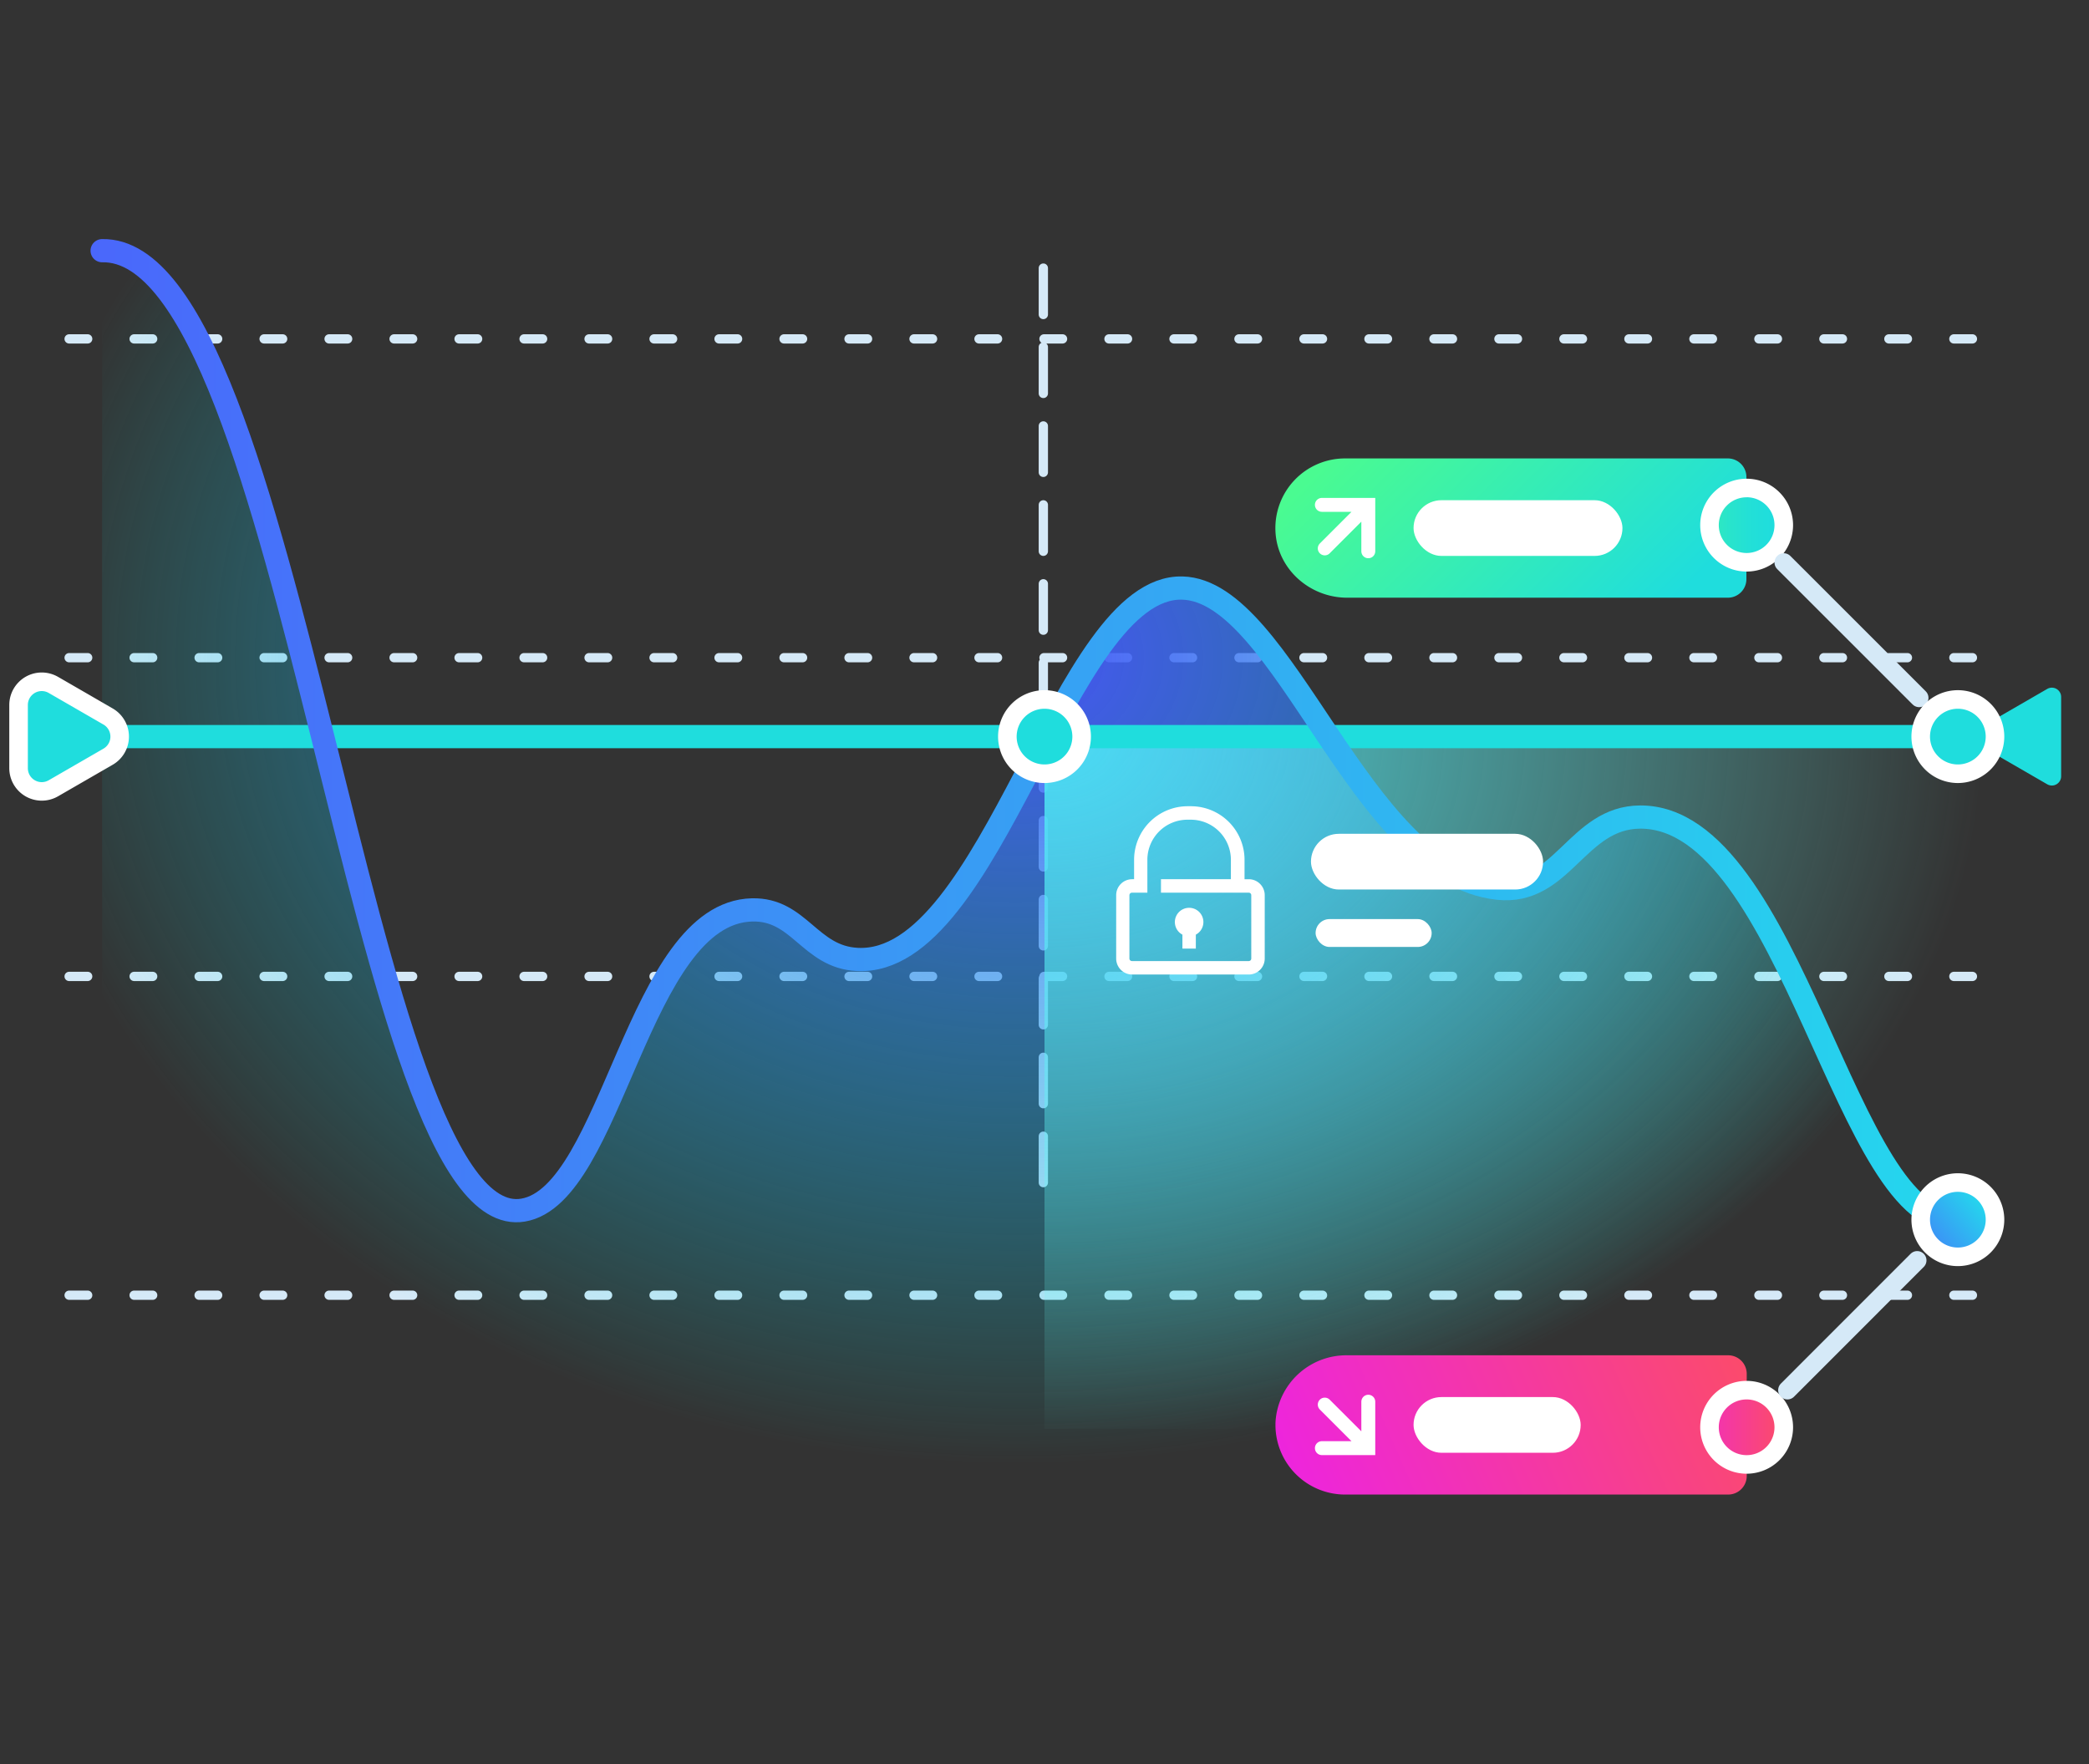
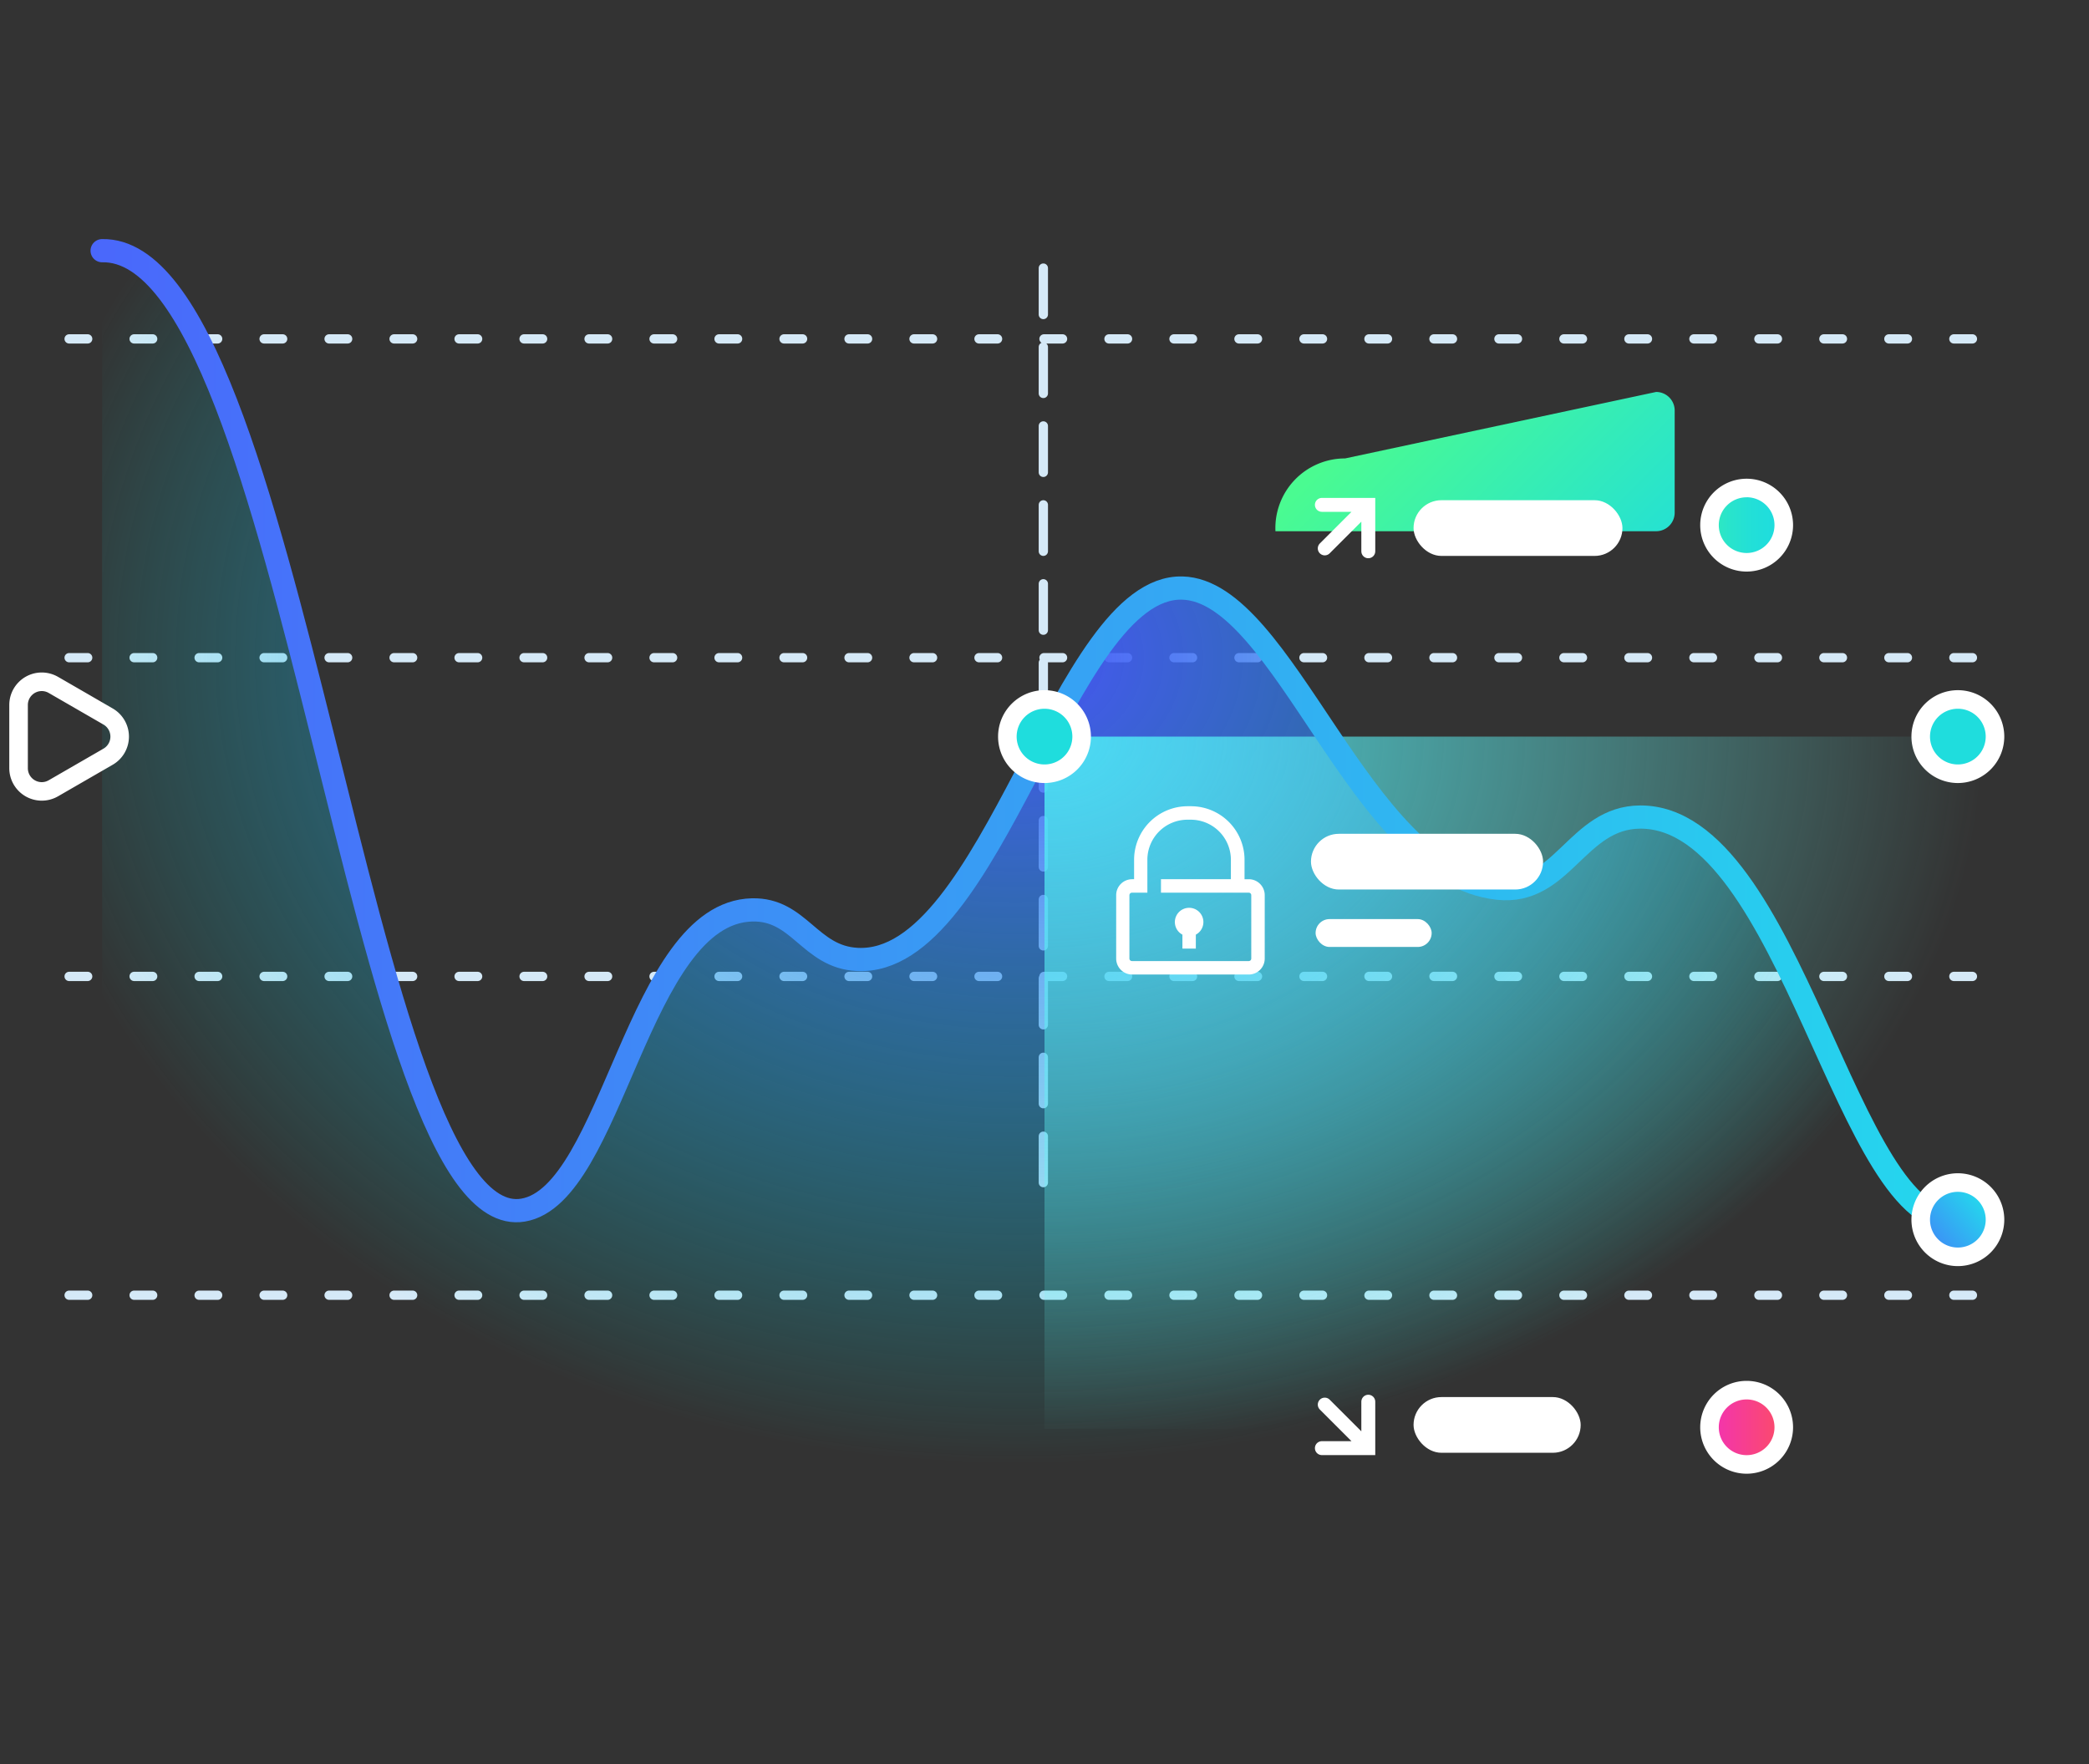
<svg xmlns="http://www.w3.org/2000/svg" xmlns:xlink="http://www.w3.org/1999/xlink" viewBox="0 0 450 380">
  <rect x="0" y="0" width="450" height="380" fill="#333333" stroke="none" />
  <defs>
    <linearGradient id="c" x1="19.5" y1="158.37" x2="424.25" y2="158.37" gradientUnits="userSpaceOnUse">
      <stop offset="0" stop-color="#4a67fb" />
      <stop offset="1" stop-color="#24d8ed" />
    </linearGradient>
    <linearGradient id="d" x1="410" y1="272.41" x2="427" y2="258.41" xlink:href="#c" />
    <linearGradient id="e" x1="372.3" y1="288.5" x2="280.59" y2="328.47" gradientUnits="userSpaceOnUse">
      <stop offset="0" stop-color="#fb4a6d" />
      <stop offset="1" stop-color="#ed24df" />
    </linearGradient>
    <linearGradient id="f" x1="383" y1="307.45" x2="359.12" y2="307.45" xlink:href="#e" />
    <linearGradient id="g" x1="300.11" y1="85.06" x2="352.5" y2="137.46" gradientUnits="userSpaceOnUse">
      <stop offset="0" stop-color="#4afb91" />
      <stop offset="1" stop-color="#1fdddd" />
    </linearGradient>
    <linearGradient id="h" x1="360.75" y1="113.12" x2="382.09" y2="113.12" gradientUnits="userSpaceOnUse">
      <stop offset="0" stop-color="#4afb91" />
      <stop offset=".03" stop-color="#47f996" />
      <stop offset=".29" stop-color="#36edb5" />
      <stop offset=".54" stop-color="#29e4cb" />
      <stop offset=".79" stop-color="#22dfd8" />
      <stop offset="1" stop-color="#1fdddd" />
    </linearGradient>
    <radialGradient id="a" cx="218.74" cy="141.18" r="217.03" gradientTransform="matrix(1 0 0 .8 0 28.79)" gradientUnits="userSpaceOnUse">
      <stop offset="0" stop-color="#4853f7" />
      <stop offset="1" stop-color="#00e5de" stop-opacity="0" />
    </radialGradient>
    <radialGradient id="b" cx="226.3" cy="158.67" r="201.02" gradientTransform="matrix(1 0 0 .76 -.19 38.18)" gradientUnits="userSpaceOnUse">
      <stop offset="0" stop-color="#4ceaf5" stop-opacity=".9" />
      <stop offset="1" stop-color="#71fff4" stop-opacity="0" />
    </radialGradient>
    <style>.a,.k,.o{fill:none;stroke-linecap:round;stroke-miterlimit:10}.a,.o{stroke:#d5e9f7}.a{stroke-width:2px;stroke-dasharray:4 10}.g{fill:#1fdddd}.h{fill:#fff}.k{stroke:#fff;stroke-width:3px}.o{stroke-width:4px}</style>
  </defs>
  <path class="a" d="M14.89 73h419.72" />
  <path stroke-dasharray="10 7" stroke-width="2" stroke="#d5e9f7" fill="none" stroke-linecap="round" stroke-miterlimit="10" d="M224.75 57.75v199.27" />
  <path class="a" d="M14.89 279h419.72M14.89 210.33h419.72M14.89 141.67h419.72" />
  <path d="M353.33 176c-13.67.05-16.71 16.84-30.66 15.33-29.74-3.19-46-64.13-68-64.66-25.61-.63-40.81 81.47-70 80-10.29-.52-12.44-10.92-22.67-10.67-24.64.61-30.05 61.44-49.33 64.67C77.48 266.55 63.36 53.15 22 54v272h399.75v-63.33C397.93 265.52 386 175.9 353.33 176z" fill="url(#a)" />
  <path fill="url(#b)" d="M225 158.67h203v149.11H225z" />
-   <path stroke-width="5" stroke="#1fdddd" fill="none" stroke-linecap="round" stroke-miterlimit="10" d="M22 158.67h417.5" />
  <path d="M22 54c41.36-.85 55.48 212.55 90.67 206.67C132 257.44 137.36 196.61 162 196c10.23-.25 12.38 10.15 22.67 10.67 29.19 1.47 44.39-80.63 70-80 22 .53 38.26 61.47 68 64.66 13.95 1.51 17-15.28 30.66-15.33 32.64-.1 44.6 89.52 68.42 86.67" stroke="url(#c)" stroke-width="5" fill="none" stroke-linecap="round" stroke-miterlimit="10" />
  <circle class="g" cx="225" cy="158.67" r="8" />
  <path class="h" d="M225 168.67a10 10 0 1110-10 10 10 0 01-10 10zm0-16a6 6 0 106 6 6 6 0 00-6-6z" />
-   <path class="g" d="M9 170.48a5 5 0 01-5-5v-13.62a5 5 0 017.5-4.33l11.78 6.81a5 5 0 010 8.66l-11.78 6.8a5 5 0 01-2.5.68z" />
  <path class="h" d="M9 148.86a3 3 0 011.5.41l5.89 3.4 5.89 3.4a3 3 0 010 5.2l-5.89 3.4-5.89 3.4a3 3 0 01-1.5.41 3 3 0 01-3-3v-13.62a3 3 0 013-3m0-4a7 7 0 00-7 7v13.61a7 7 0 0010.5 6.06l5.89-3.4 5.89-3.4a7 7 0 000-12.12l-5.89-3.41-5.89-3.4a7.09 7.09 0 00-3.5-.94zM269 189.39h-.91v-4.2a11.54 11.54 0 00-11.53-11.52h-.73a11.54 11.54 0 00-11.53 11.52v4.2h-.42a3.44 3.44 0 00-3.44 3.44v13.65a3.44 3.44 0 003.44 3.44H269a3.44 3.44 0 003.44-3.44v-13.65a3.44 3.44 0 00-3.44-3.44zm.54 17.09a.54.54 0 01-.54.54h-25.16a.55.55 0 01-.55-.54v-13.65a.55.55 0 01.55-.54h3.32v-7.1a8.64 8.64 0 018.63-8.62h.73a8.64 8.64 0 018.63 8.62v4.2h-15.06v2.9H269a.54.54 0 01.54.54z" />
  <path class="h" d="M256.16 195.55a3.07 3.07 0 00-1.45 5.78v3h2.89v-3a3.07 3.07 0 00-1.44-5.78z" />
  <rect class="h" x="282.4" y="179.61" width="50" height="12" rx="6" />
  <rect class="h" x="283.4" y="197.98" width="25" height="6" rx="3" />
  <circle cx="421.75" cy="262.73" r="8" fill="url(#d)" />
  <path class="h" d="M421.75 272.73a10 10 0 1110-10 10 10 0 01-10 10zm0-16a6 6 0 106 6 6 6 0 00-6-6z" />
-   <path d="M372.25 291.94h-82.08a15.28 15.28 0 00-15.4 14.27 15 15 0 0015 15.73h82.5a4 4 0 004-4v-22a4 4 0 00-4.02-4z" fill="url(#e)" />
  <path class="k" d="M294.75 301.94v10h-10M294.75 311.94l-9.38-9.38" />
  <rect class="h" x="304.5" y="300.94" width="36" height="12" rx="6" />
  <circle cx="376.25" cy="307.45" r="8" fill="url(#f)" />
  <path class="h" d="M376.25 317.45a10 10 0 1110-10 10 10 0 01-10 10zm0-16a6 6 0 106 6 6 6 0 00-6-6z" />
-   <path d="M289.75 98.75a15 15 0 00-15 15.68c.35 8.1 7.35 14.32 15.45 14.32h82a4 4 0 004-4v-22a4 4 0 00-4-4z" fill="url(#g)" />
+   <path d="M289.75 98.75a15 15 0 00-15 15.68h82a4 4 0 004-4v-22a4 4 0 00-4-4z" fill="url(#g)" />
  <path class="k" d="M284.75 108.75h10v10M294.75 108.75l-9.38 9.38" />
  <rect class="h" x="304.5" y="107.75" width="45" height="12" rx="6" />
  <circle cx="376.25" cy="113.12" r="8" fill="url(#h)" />
  <path class="h" d="M376.25 123.12a10 10 0 1110-10 10 10 0 01-10 10zm0-16a6 6 0 106 6 6 6 0 00-6-6.01z" />
-   <path class="g" d="M426.22 160.4a2 2 0 010-3.46l7.39-4.27 7.39-4.27a2 2 0 013 1.73v17.07a2 2 0 01-3 1.74l-7.39-4.27z" />
-   <path class="o" d="M412.99 271.49l-27.95 27.96M413.42 150.33l-29.17-29.16" />
  <circle class="g" cx="421.75" cy="158.67" r="8" />
  <path class="h" d="M421.75 168.67a10 10 0 1110-10 10 10 0 01-10 10zm0-16a6 6 0 106 6 6 6 0 00-6-6z" />
</svg>